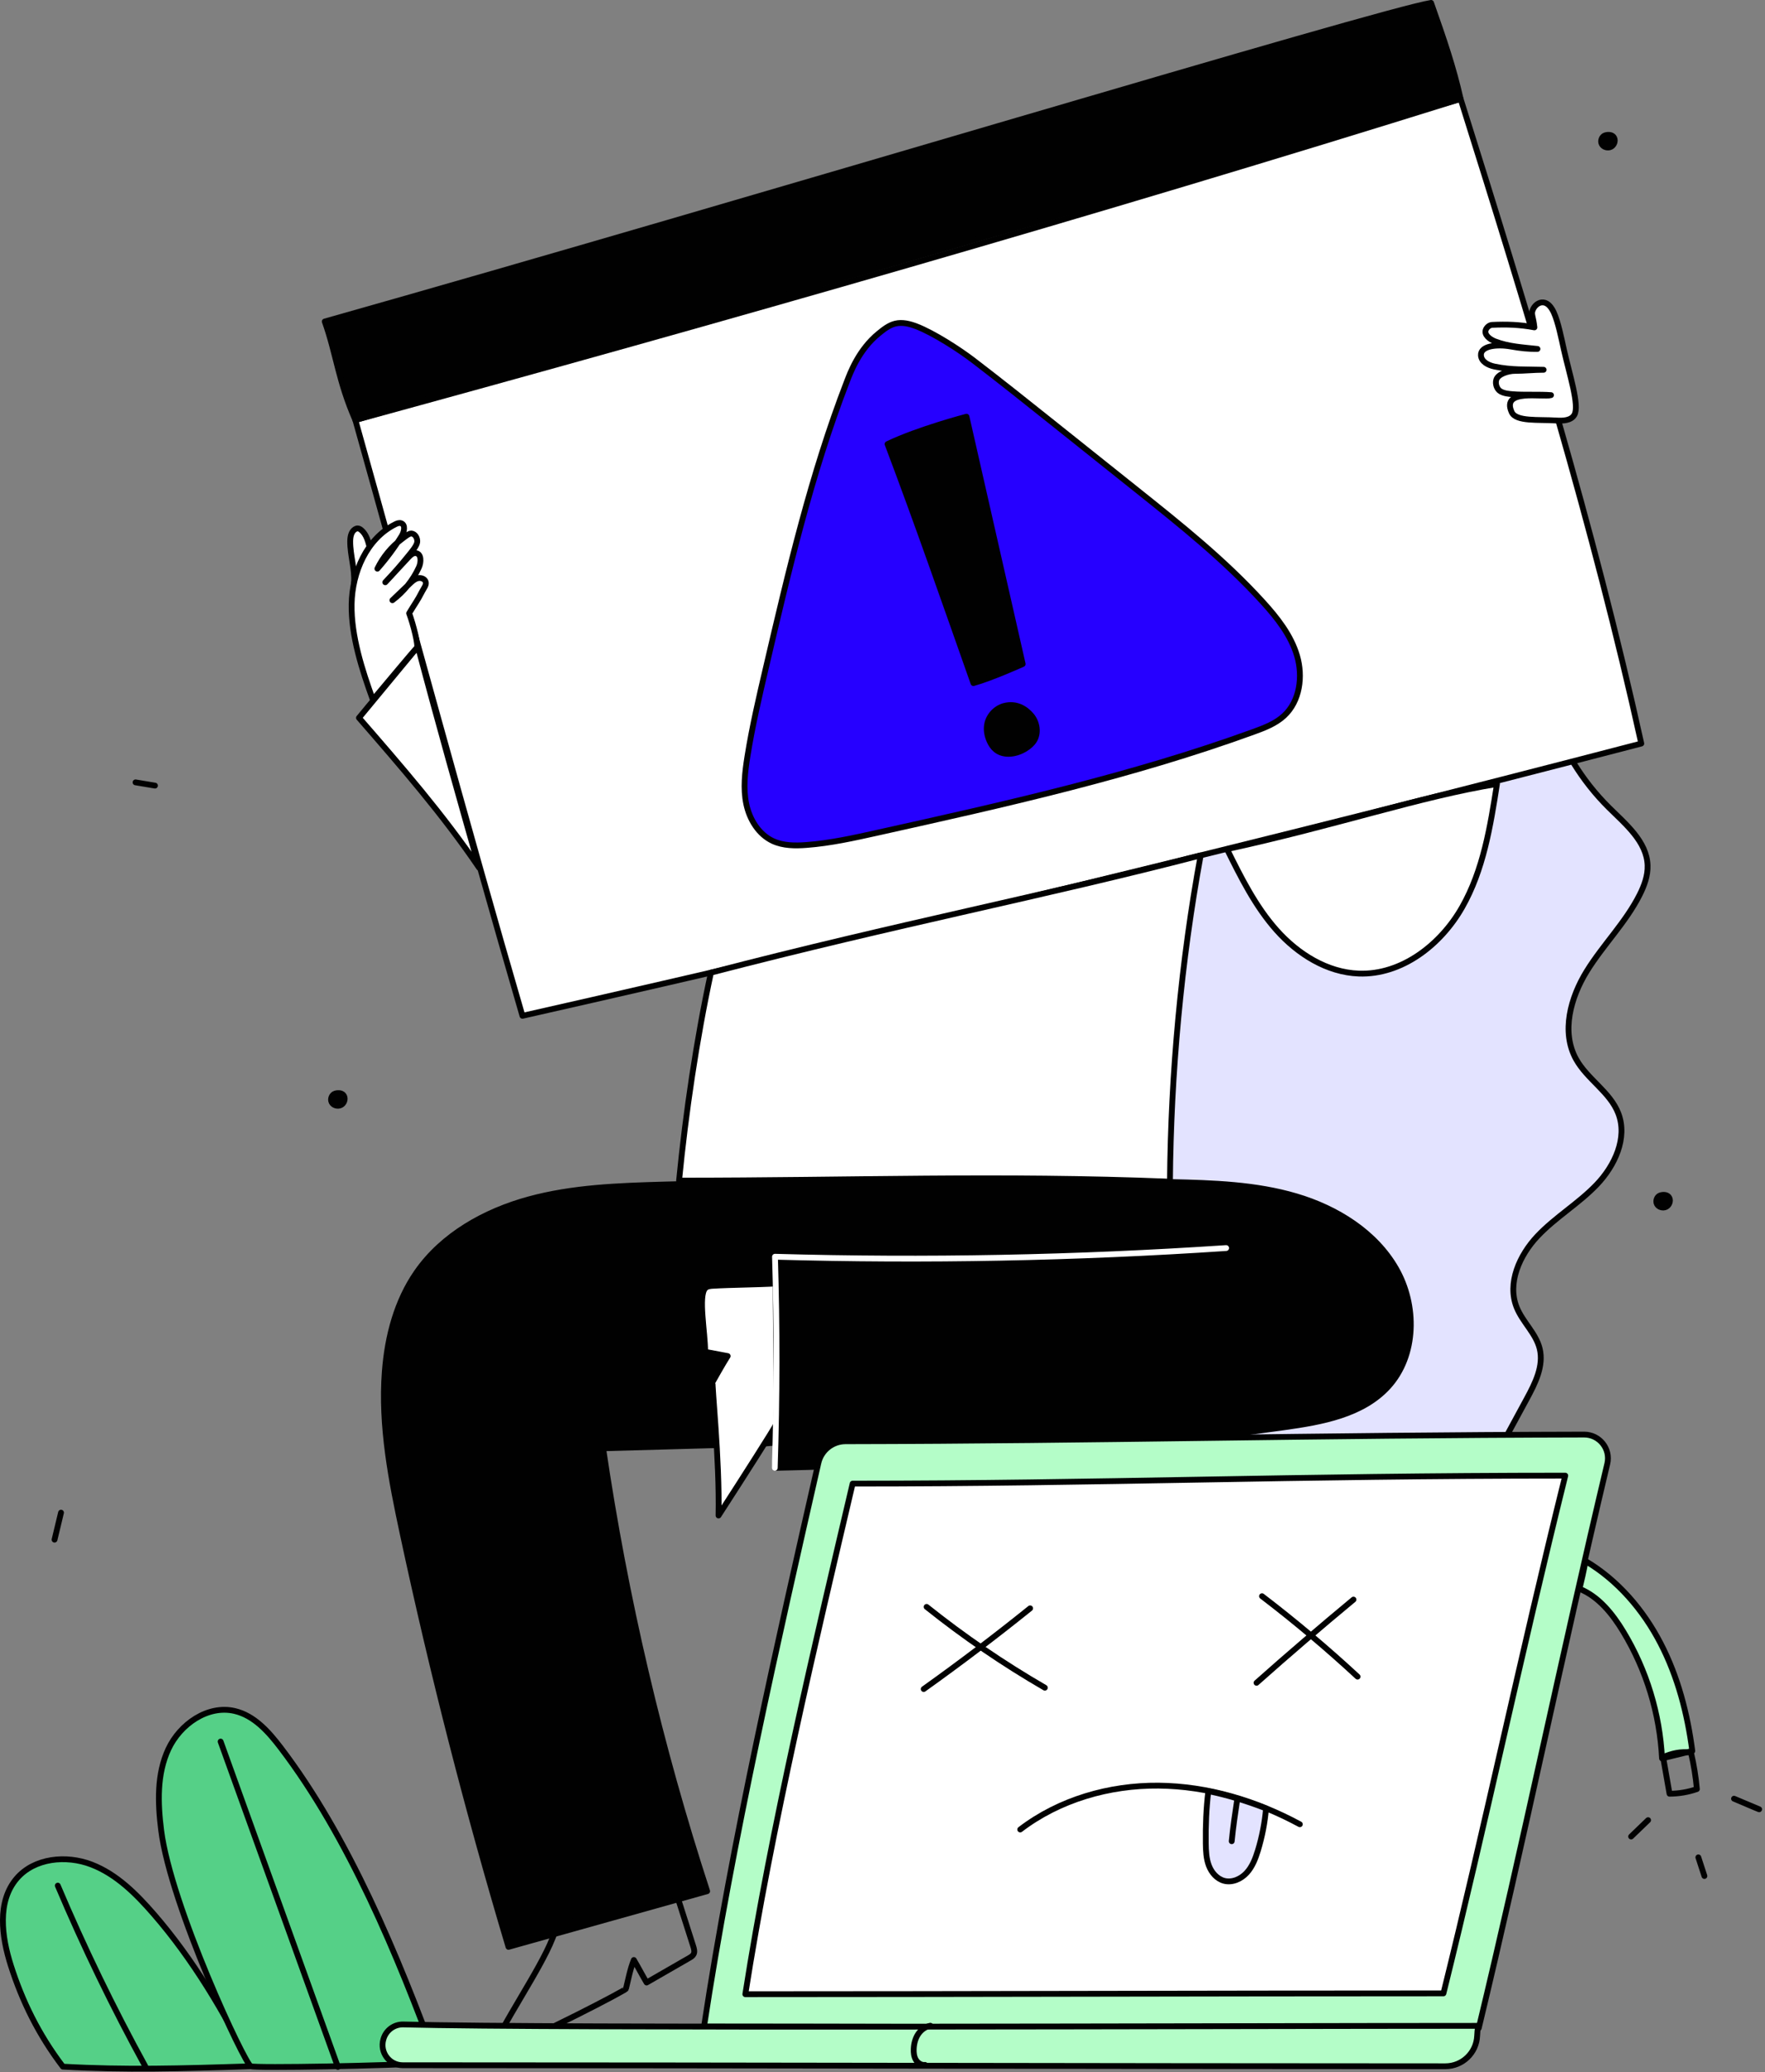
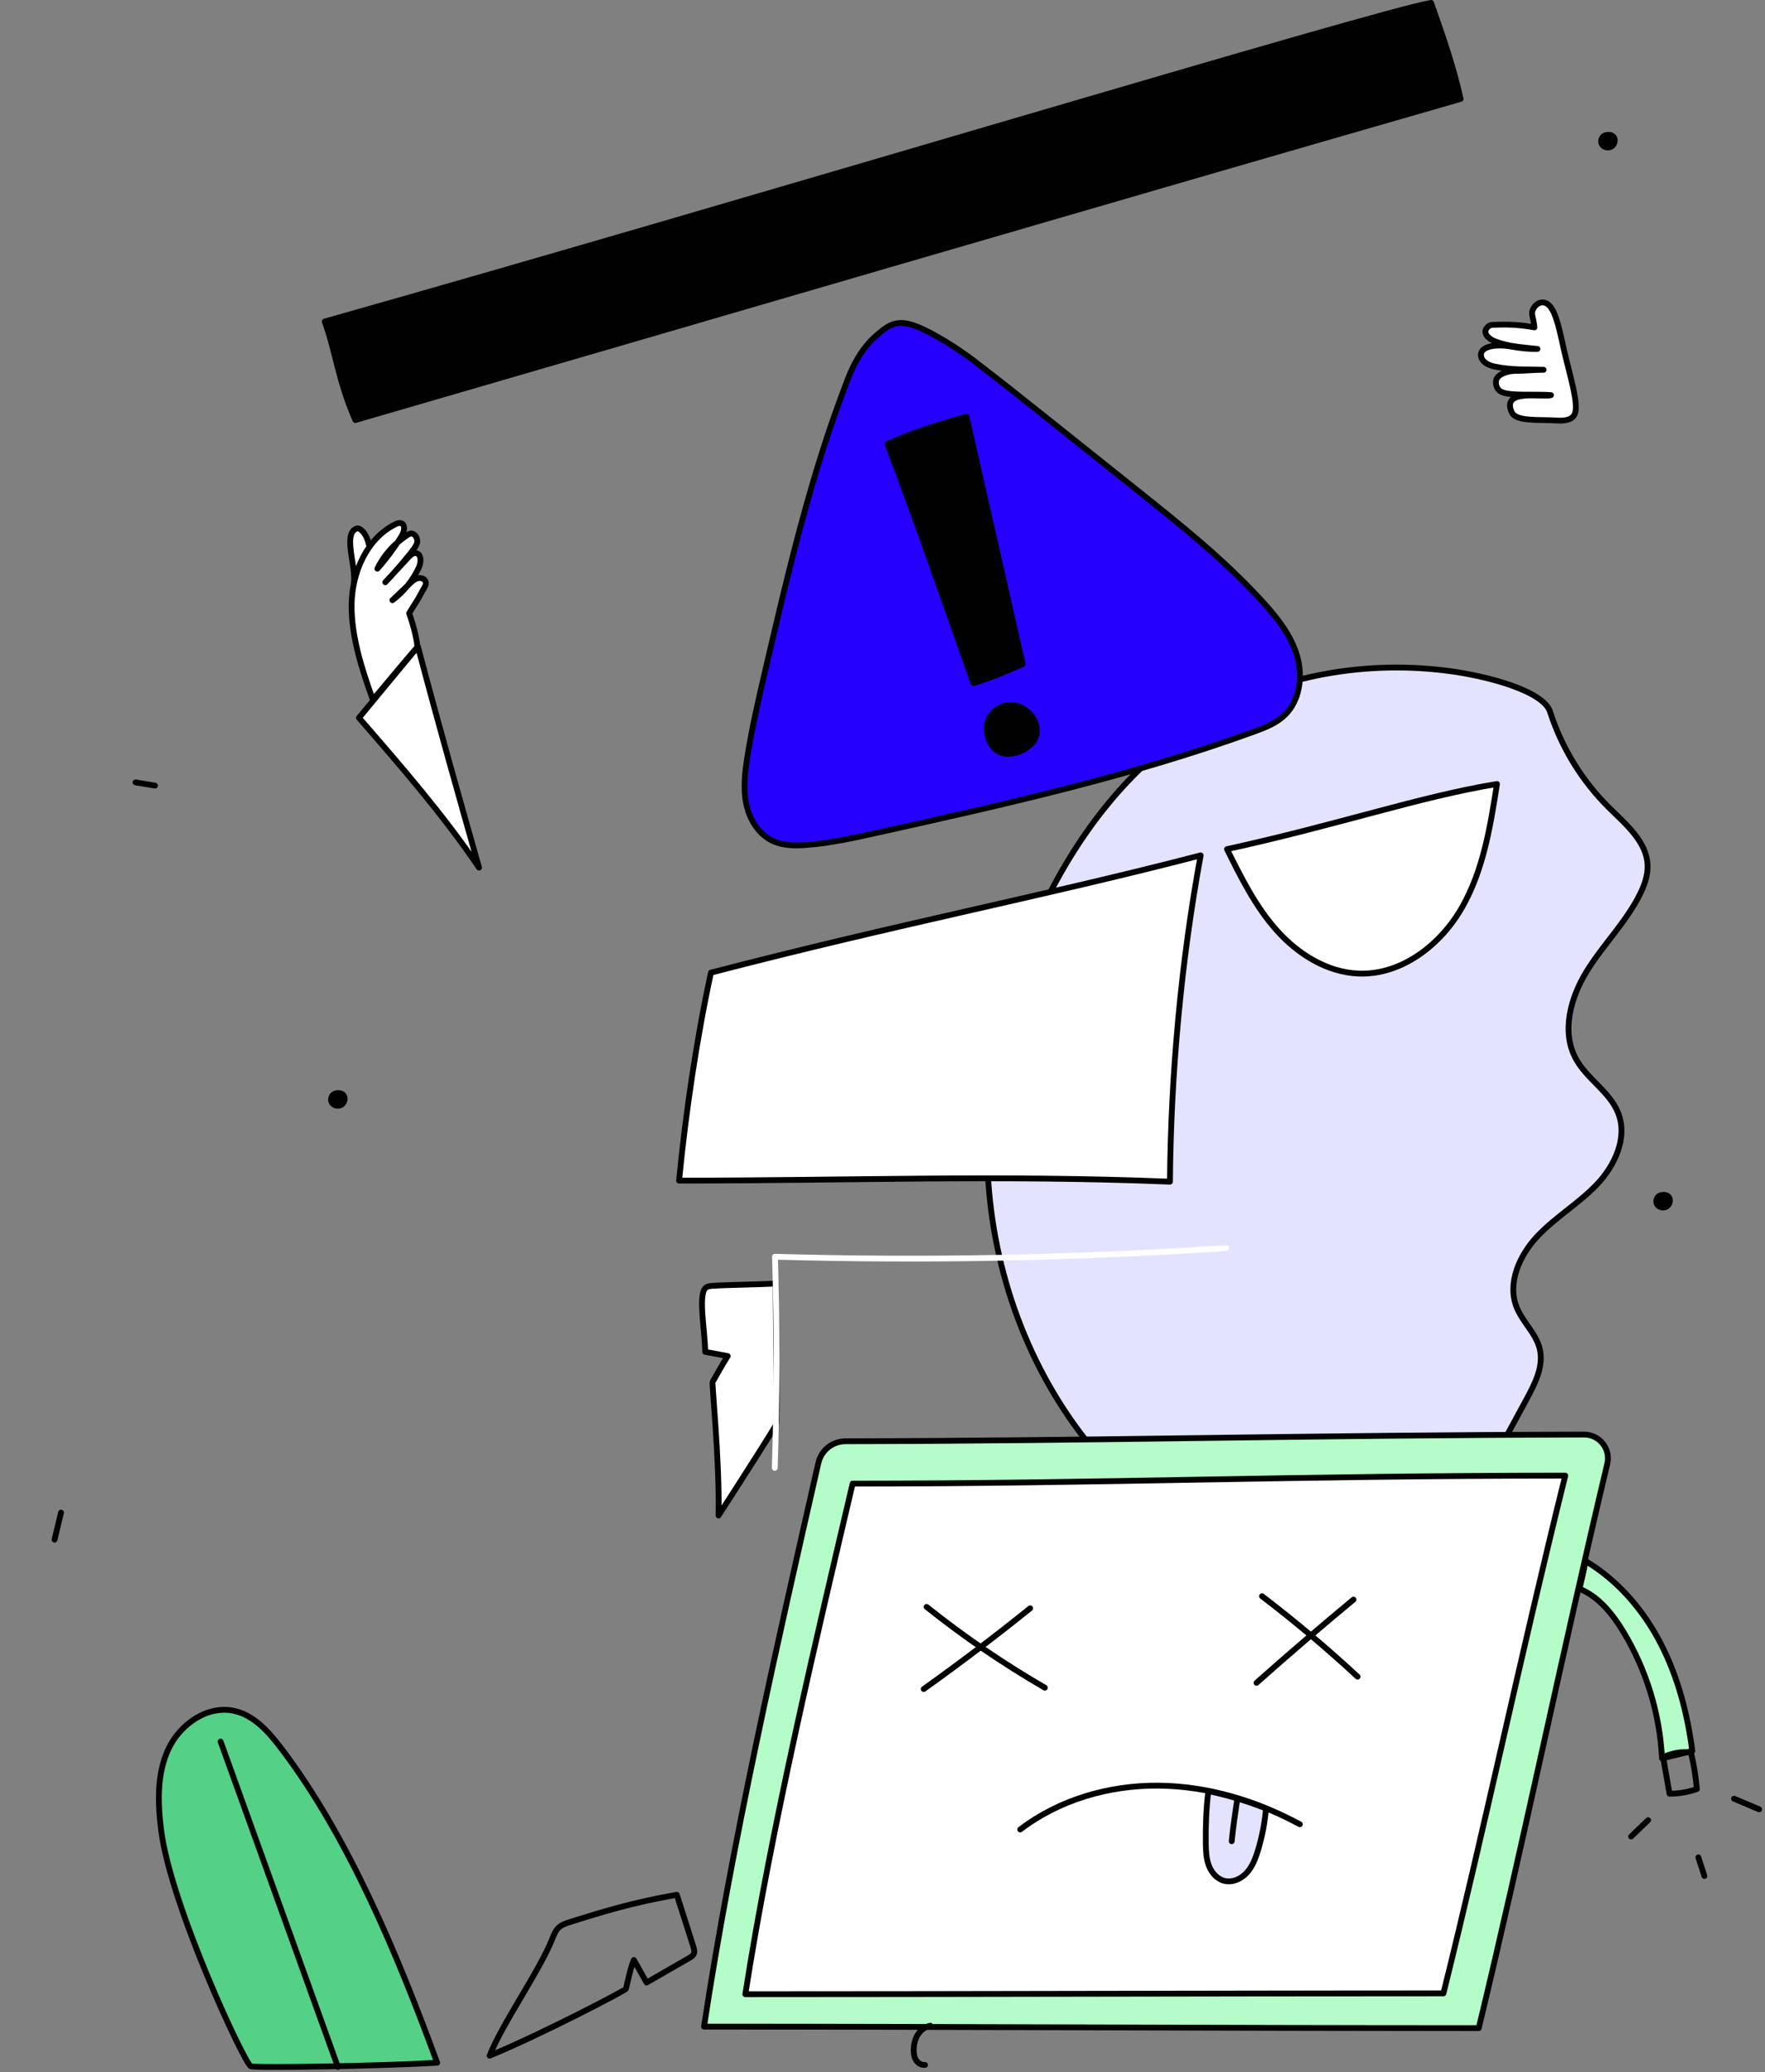
<svg xmlns="http://www.w3.org/2000/svg" fill="none" height="535" style="width: 100%; height: 100%;" viewBox="0 0 456 535" width="456">
  <rect x="0" y="0" width="456" height="535" fill="#808080" stroke="none" />
  <g clip-path="url(#clip0_35_2594)">
    <path d="M400.455 183.729C403.445 193.044 408.709 201.62 415.662 208.502C420.035 212.831 425.453 217.277 425.665 223.427C425.756 226.083 424.807 228.669 423.611 231.042C420.011 238.185 414.169 243.94 409.961 250.743C405.753 257.546 403.31 266.443 407.177 273.445C410.066 278.677 415.991 281.928 418.12 287.513C420.528 293.828 417.185 300.996 412.509 305.876C407.833 310.756 401.862 314.254 397.218 319.165C392.574 324.076 389.324 331.311 391.857 337.577C393.388 341.366 396.826 344.266 397.795 348.236C398.875 352.658 396.634 357.142 394.463 361.143C389.417 370.446 384.371 379.749 379.324 389.052C361.123 392.919 342.449 394.553 323.853 393.905C315.451 393.612 306.82 392.789 299.33 388.969C293.696 386.095 289.003 381.665 284.801 376.938C267.876 357.903 257.823 333.11 255.552 307.741C253.281 282.372 258.635 256.522 269.747 233.603C278.908 214.708 292.273 197.416 310.096 186.314C328.671 174.744 351.402 170.492 373.131 173.089C384.629 174.463 398.785 178.533 400.453 183.729H400.455Z" fill="#E3E3FF" stroke="#010101" stroke-linecap="round" stroke-linejoin="round" stroke-width="1.5" />
-     <path d="M424.039 191.98C328.074 216.975 231.704 240.413 134.979 262.28C120.087 211.185 106.214 159.745 91.811 108.454C187.598 82.279 282.441 55.162 377.359 25.539C394.743 80.77 411.716 136.132 424.039 191.98Z" fill="white" stroke="#010101" stroke-linecap="round" stroke-linejoin="round" stroke-width="1.5" />
    <path d="M218.804 98.508C209.573 122.378 203.722 147.395 197.901 172.316C196.117 179.952 194.332 187.595 193.1 195.339C192.457 199.384 191.968 203.542 192.799 207.552C193.63 211.562 195.992 215.454 199.714 217.164C202.373 218.385 205.419 218.39 208.336 218.172C214.485 217.713 220.53 216.372 226.55 215.034C259.369 207.743 292.297 200.42 323.896 188.941C326.697 187.924 329.563 186.828 331.752 184.805C335.84 181.028 336.675 174.655 335.101 169.316C333.527 163.977 329.947 159.477 326.2 155.361C316.422 144.619 305.012 135.511 293.656 126.453C286.419 120.681 279.183 114.908 271.946 109.136C265.169 103.731 258.392 98.325 251.506 93.06C247.769 90.203 241.211 85.989 236.825 84.289C235.062 83.606 233.127 83.113 231.291 83.562C229.665 83.959 228.308 85.044 227.009 86.099C221.806 90.325 219.605 96.439 218.805 98.507L218.804 98.508Z" fill="#2600FF" stroke="#010101" stroke-linecap="round" stroke-linejoin="round" stroke-width="1.5" />
    <path d="M377.359 25.54C375.497 17.335 373.193 10.542 369.728 0.75C356.364 2.874 193.091 52.19 83.903 83.015C86.923 91.55 87.395 98.41 91.811 108.454C185.023 81.403 279.827 53.581 377.359 25.539V25.54Z" fill="#010101" stroke="#010101" stroke-linecap="round" stroke-linejoin="round" stroke-width="1.5" />
    <path d="M229.305 114.66C237.053 135.136 244.241 155.823 251.495 176.372C256.141 175.094 264.218 171.448 264.218 171.448L249.697 107.59C249.697 107.59 237.269 110.839 229.306 114.66H229.305Z" fill="#010101" stroke="#010101" stroke-linecap="round" stroke-linejoin="round" stroke-width="1.5" />
    <path d="M259.477 182.262C257.203 182.845 255.368 184.866 255.005 187.185C254.791 188.555 255.059 189.974 255.615 191.245C255.994 192.112 256.517 192.933 257.246 193.537C259.384 195.311 262.687 194.743 265.024 193.241C265.857 192.706 266.636 192.054 267.162 191.216C268.392 189.253 267.948 186.53 266.463 184.752C264.978 182.974 262.555 181.474 259.478 182.263L259.477 182.262Z" fill="#010101" stroke="#010101" stroke-linecap="round" stroke-linejoin="round" stroke-width="1.5" />
    <path d="M107.967 166.931C102.891 173.068 97.814 179.205 92.738 185.342C103.594 197.822 114.479 210.339 123.768 224.026C118.592 205.788 113.417 187.551 107.967 166.932V166.931Z" fill="white" stroke="#010101" stroke-linecap="round" stroke-linejoin="round" stroke-width="1.5" />
    <path d="M183.675 251.131C179.942 268.403 177.167 287.24 175.44 304.826C220.138 304.826 258.229 303.335 302.266 305.103C302.493 277.336 305.163 248.16 310.201 220.852C269.628 231.39 232.255 238.512 183.675 251.131Z" fill="white" stroke="#010101" stroke-linecap="round" stroke-linejoin="round" stroke-width="1.5" />
-     <path d="M200.165 378.996C244.207 378.066 288.195 374.561 331.829 368.504C341.542 367.156 352.044 365.269 358.654 358.025C365.99 349.986 366.108 337.008 360.693 327.568C355.278 318.128 345.327 311.967 334.89 308.882C324.453 305.797 313.431 305.444 302.551 305.198C258.866 304.211 215.158 304.608 171.479 305.843C159.757 306.175 147.91 306.585 136.599 309.677C125.288 312.769 114.398 318.833 107.69 328.451C102.495 335.9 100.115 345.017 99.42 354.073C98.336 368.19 101.106 382.293 104.073 396.137C111.759 431.991 120.868 467.541 131.373 502.673C148.482 497.879 165.592 493.085 182.701 488.292C170.473 450.873 161.487 412.396 155.82 373.939C166.9 373.634 177.98 373.328 189.061 373.023C193.729 372.894 196.641 372.905 200.67 372.413L200.166 378.996H200.165Z" fill="#010101" stroke="#010101" stroke-linecap="round" stroke-linejoin="round" stroke-width="1.5" />
    <path d="M200.403 331.393C195.776 331.676 188.783 331.705 184.156 331.988C183.448 332.031 182.662 332.11 182.188 332.638C180.362 334.672 182.182 344.022 182.182 349.035C184.123 349.4 186.063 349.765 188.004 350.13C186.785 352.018 184.37 356.342 184.129 356.76C183.833 357.276 185.943 376.654 185.638 391.295C192.446 380.775 200.024 368.881 200.453 367.899C200.965 366.726 200.403 344.332 200.403 331.394V331.393Z" fill="white" stroke="#010101" stroke-linecap="round" stroke-linejoin="round" stroke-width="1.5" />
    <path d="M174.859 489.225C176.269 493.64 177.679 498.054 179.089 502.469C179.305 503.145 179.517 503.905 179.224 504.525C179.003 504.992 178.545 505.267 178.109 505.518C174.424 507.639 170.74 509.759 167.055 511.88C166.039 510.191 164.774 507.752 163.758 506.063C162.808 508.371 162.223 511.449 161.716 513.496C161.609 513.929 139.479 525.45 126.493 530.768C129.739 522.508 139.485 508.749 142.73 500.489C143.104 499.538 143.493 498.562 144.188 497.845C145.033 496.972 146.226 496.585 147.373 496.226C155.373 493.72 163.373 491.215 174.857 489.225H174.859Z" stroke="#010101" stroke-linecap="round" stroke-linejoin="round" stroke-width="1.5" />
-     <path d="M64.8 533.5C58.189 519.808 49.752 505.764 39.784 494.282C35.218 489.023 30.113 483.893 23.61 481.4C17.107 478.907 8.883 479.709 4.34 484.987C-0.803 490.963 0.417 500.029 2.817 507.54C5.714 516.605 9.901 525.257 16.249 533.598C32.209 534.492 46.877 534.091 64.799 533.499L64.8 533.5Z" fill="#55D087" stroke="#010101" stroke-linecap="round" stroke-linejoin="round" stroke-width="1.5" />
    <path d="M316.782 322.242C277.993 324.828 239.081 325.576 200.221 324.482C200.772 342.648 200.753 360.831 200.164 378.995" stroke="white" stroke-linecap="round" stroke-linejoin="round" stroke-width="1.5" />
    <path d="M41.641 472.587C40.751 465.526 40.497 458.058 43.506 451.609C46.515 445.16 53.67 440.162 60.605 441.762C65.662 442.928 69.385 447.13 72.531 451.258C90.079 474.282 102.7 504.738 112.945 532.588C99.55 533.413 66.321 533.995 64.8 533.501C63.281 533.007 44.095 492.061 41.641 472.588V472.587Z" fill="#55D087" stroke="#010101" stroke-linecap="round" stroke-linejoin="round" stroke-width="1.5" />
    <path d="M382.046 523.647C393.618 475.625 403.116 428.984 415.254 377.938C416.17 374.087 413.235 370.39 409.277 370.398C337.08 370.542 284.923 372.01 218.442 372.126C215.088 372.132 212.181 374.446 211.436 377.716C201.129 422.911 189.064 475.88 181.889 523.259C244.754 523.259 313.921 523.647 382.046 523.647Z" fill="#B4FDC8" stroke="#010101" stroke-linecap="round" stroke-linejoin="round" stroke-width="1.5" />
    <path d="M56.997 449.662C67.094 477.661 77.191 505.66 87.289 533.659" stroke="#010101" stroke-linecap="round" stroke-linejoin="round" stroke-width="1.5" />
-     <path d="M14.928 486.859C21.669 502.774 29.215 518.347 37.528 533.5" stroke="#010101" stroke-linecap="round" stroke-linejoin="round" stroke-width="1.5" />
    <path d="M317.002 219.245C320.652 226.609 324.367 234.072 329.84 240.203C335.313 246.334 342.858 251.076 351.071 251.372C362.165 251.771 372.237 243.923 377.734 234.278C383.231 224.633 385.041 213.39 386.756 202.422C366.784 205.688 345.987 212.899 317.001 219.246L317.002 219.245Z" fill="white" stroke="#010101" stroke-linecap="round" stroke-linejoin="round" stroke-width="1.5" />
    <path d="M372.922 514.679C383.78 470.931 392.755 427.911 404.397 381.002C334.385 381.002 284.283 383.062 220.284 383.062C210.83 423.333 199.244 472.04 192.56 514.891C248.786 514.891 311.991 514.679 372.922 514.679Z" fill="white" stroke="#010101" stroke-linecap="round" stroke-linejoin="round" stroke-width="1.5" />
    <path d="M408.073 410.214C413.06 412.244 416.622 416.716 419.409 421.323C425.365 431.171 428.83 442.512 429.394 454.008C432.002 453.368 434.61 452.728 437.218 452.088C435.959 442.458 433.488 432.906 429.014 424.286C424.54 415.666 417.98 407.997 409.624 403.047C409.161 405.668 408.547 408.263 408.073 410.214Z" fill="#B4FDC8" stroke="#010101" stroke-linecap="round" stroke-linejoin="round" stroke-width="1.5" />
    <path d="M436.879 452.505C437.607 455.605 438.117 458.757 438.403 461.928C436.135 462.716 433.735 463.125 431.334 463.13C430.781 459.978 430.229 456.826 429.676 453.674C431.895 452.72 434.27 452.131 436.879 452.504V452.505Z" stroke="#010101" stroke-linecap="round" stroke-linejoin="round" stroke-width="1.5" />
    <path d="M447.996 464.414L454.487 467.15C454.282 467.078 454.077 467.006 447.996 464.414Z" stroke="#010101" stroke-linecap="round" stroke-linejoin="round" stroke-width="1.5" />
    <path d="M438.779 479.562L440.348 484.373" stroke="#010101" stroke-linecap="round" stroke-linejoin="round" stroke-width="1.5" />
    <path d="M425.797 469.955L421.41 474.181" stroke="#010101" stroke-linecap="round" stroke-linejoin="round" stroke-width="1.5" />
-     <path d="M381.884 523.063C381.737 524.011 381.665 524.845 381.634 525.617C381.46 530.026 377.822 533.5 373.41 533.499C280.006 533.486 198.577 533.245 104.057 533.233C100.595 533.233 98.088 529.917 99.039 526.588C99.049 526.554 99.059 526.519 99.068 526.485C99.722 524.197 101.832 522.64 104.211 522.704C142.879 523.735 318.254 523.063 381.884 523.063Z" fill="#B4FDC8" stroke="#010101" stroke-linecap="round" stroke-linejoin="round" stroke-width="1.5" />
    <path d="M240.359 523.033C239.042 523.269 237.89 524.148 237.164 525.272C236.438 526.396 236.113 527.744 236.063 529.081C236.028 530.034 236.138 531.027 236.626 531.846C237.114 532.665 238.046 533.272 238.993 533.153" stroke="#010101" stroke-linecap="round" stroke-linejoin="round" stroke-width="1.5" />
    <path d="M349.682 413.006C341.209 420.022 332.858 427.185 324.634 434.491" stroke="#010101" stroke-linecap="round" stroke-linejoin="round" stroke-width="1.5" />
    <path d="M326.048 412.129C334.6 418.658 342.843 425.592 350.738 432.9" stroke="#010101" stroke-linecap="round" stroke-linejoin="round" stroke-width="1.5" />
    <path d="M266.143 415.264C257.181 422.474 248.01 429.423 238.645 436.1" stroke="#010101" stroke-linecap="round" stroke-linejoin="round" stroke-width="1.5" />
    <path d="M239.395 414.89C249.04 422.595 259.262 429.577 269.947 435.757" stroke="#010101" stroke-linecap="round" stroke-linejoin="round" stroke-width="1.5" />
    <path d="M263.58 472.368C273.698 464.637 286.602 460.922 299.336 461.04C312.069 461.159 324.618 464.967 335.822 471.018" stroke="#010101" stroke-linecap="round" stroke-linejoin="round" stroke-width="1.5" />
    <path d="M327.091 466.918C326.776 470.603 326.07 474.254 324.988 477.791C324.354 479.862 323.558 481.951 322.096 483.548C320.634 485.145 318.366 486.165 316.271 485.618C314.398 485.128 312.998 483.484 312.313 481.673C311.628 479.862 311.55 477.886 311.523 475.951C311.461 471.421 311.639 466.887 312.181 462.454C316.952 463.432 321.785 464.859 327.092 466.919L327.091 466.918Z" fill="#E3E3FF" stroke="#010101" stroke-linecap="round" stroke-linejoin="round" stroke-width="1.5" />
    <path d="M319.665 464.483C319.088 468.358 318.606 471.496 318.221 475.395" stroke="#010101" stroke-linecap="round" stroke-linejoin="round" stroke-width="1.5" />
    <path d="M91.455 150.538C91.738 146.935 90.448 143.375 90.477 139.761C90.486 138.602 90.724 137.29 91.698 136.663C91.905 136.53 92.145 136.434 92.391 136.435C92.747 136.437 93.072 136.638 93.344 136.868C94.667 137.986 95.135 139.792 95.532 141.478C95.876 142.939 96.221 144.454 95.929 145.926C95.477 148.203 93.601 149.913 91.455 150.538Z" fill="white" stroke="#010101" stroke-linecap="round" stroke-linejoin="round" stroke-width="1.5" />
    <path d="M96.337 180.688C93.539 172.943 90.704 164.235 90.842 156.001C90.98 147.767 94.738 139.071 102.101 135.384C102.57 135.149 103.105 134.932 103.605 135.09C104.839 135.481 104.434 137.33 103.751 138.43C101.909 141.399 99.815 144.212 97.5 146.829C98.946 143.825 101.13 141.18 103.806 139.19C104.313 138.813 105.643 137.693 106.273 137.743C107.276 137.822 107.906 138.981 107.786 139.981C107.666 140.981 106.275 142.579 105.645 143.365C103.711 145.778 101.672 148.106 99.534 150.34C101.522 148.195 103.51 146.051 105.498 143.906C106.022 143.341 106.669 142.727 107.434 142.816C108.889 142.984 108.84 145.144 108.232 146.477C106.705 149.823 104.325 152.775 101.38 154.978C102.869 153.552 104.358 152.126 105.847 150.699C106.433 150.138 107.051 149.557 107.83 149.328C108.609 149.099 109.593 149.348 109.927 150.088C110.312 150.94 109.536 151.783 109.11 152.615C107.77 155.233 107.351 155.592 105.698 158.352C106.771 161.184 108.175 166.78 107.688 167.267C106.818 168.137 99.767 176.599 96.335 180.689L96.337 180.688Z" fill="white" stroke="#010101" stroke-linecap="round" stroke-linejoin="round" stroke-width="1.5" />
    <path d="M396.424 84.526C392.618 83.803 389.121 83.71 385.531 83.881C384.831 83.914 384.167 84.447 383.888 85.09C383.31 86.426 384.918 87.633 386.277 88.154C389.807 89.509 393.457 89.675 397.215 90.092C394.89 90.145 392.685 89.886 390.396 89.477C386.624 88.804 382.473 89.348 382.612 91.738C382.709 93.403 384.486 94.301 386.118 94.642C390.583 95.576 394.245 95.335 398.805 95.477C396.266 95.477 393.863 95.761 391.325 95.761C389.758 95.761 387.04 96.538 386.58 98.037C386.257 99.089 386.708 100.487 387.658 101.042C388.608 101.597 389.748 101.698 390.845 101.787C393.75 102.023 397.813 101.785 400.718 102.021C398.593 102.682 387.784 100.285 390.558 106.426C391.689 108.93 397.514 108.272 402.078 108.571C403.799 108.684 405.89 108.611 406.751 107.116C408.134 104.712 405.426 96.48 404.043 90.274C403.459 87.656 402.549 83.033 401.399 80.609C400.854 79.459 400.023 78.236 398.759 78.086C397.539 77.941 396.414 78.926 395.978 80.074C395.542 81.222 396.133 81.743 396.424 84.526Z" fill="white" stroke="#010101" stroke-linecap="round" stroke-linejoin="round" stroke-width="1.5" />
    <path d="M35.018 202.003L40.039 202.84" stroke="#010101" stroke-linecap="round" stroke-linejoin="round" stroke-width="1.5" />
    <path d="M15.765 390.557L14.091 397.53" stroke="#010101" stroke-linecap="round" stroke-linejoin="round" stroke-width="1.5" />
    <path d="M86.574 282.366C85.701 282.64 85.267 283.795 85.69 284.606C86.113 285.417 87.239 285.739 88.058 285.331C88.87 284.926 89.293 283.845 88.905 283.024C88.517 282.203 87.449 282.091 86.574 282.366Z" fill="#010101" stroke="#010101" stroke-linecap="round" stroke-linejoin="round" stroke-width="1.5" />
    <path d="M428.961 308.639C428.088 308.913 427.654 310.068 428.077 310.879C428.5 311.69 429.626 312.012 430.445 311.604C431.257 311.199 431.68 310.118 431.292 309.297C430.904 308.476 429.836 308.364 428.961 308.639Z" fill="#010101" stroke="#010101" stroke-linecap="round" stroke-linejoin="round" stroke-width="1.5" />
    <path d="M414.708 34.95C413.835 35.224 413.401 36.379 413.824 37.19C414.247 38.001 415.373 38.323 416.192 37.915C417.004 37.51 417.427 36.429 417.039 35.608C416.651 34.787 415.583 34.675 414.708 34.95Z" fill="#010101" stroke="#010101" stroke-linecap="round" stroke-linejoin="round" stroke-width="1.5" />
  </g>
  <defs>
    <clipPath id="clip0_35_2594">
      <rect fill="white" height="534.872" width="455.238" />
    </clipPath>
  </defs>
</svg>